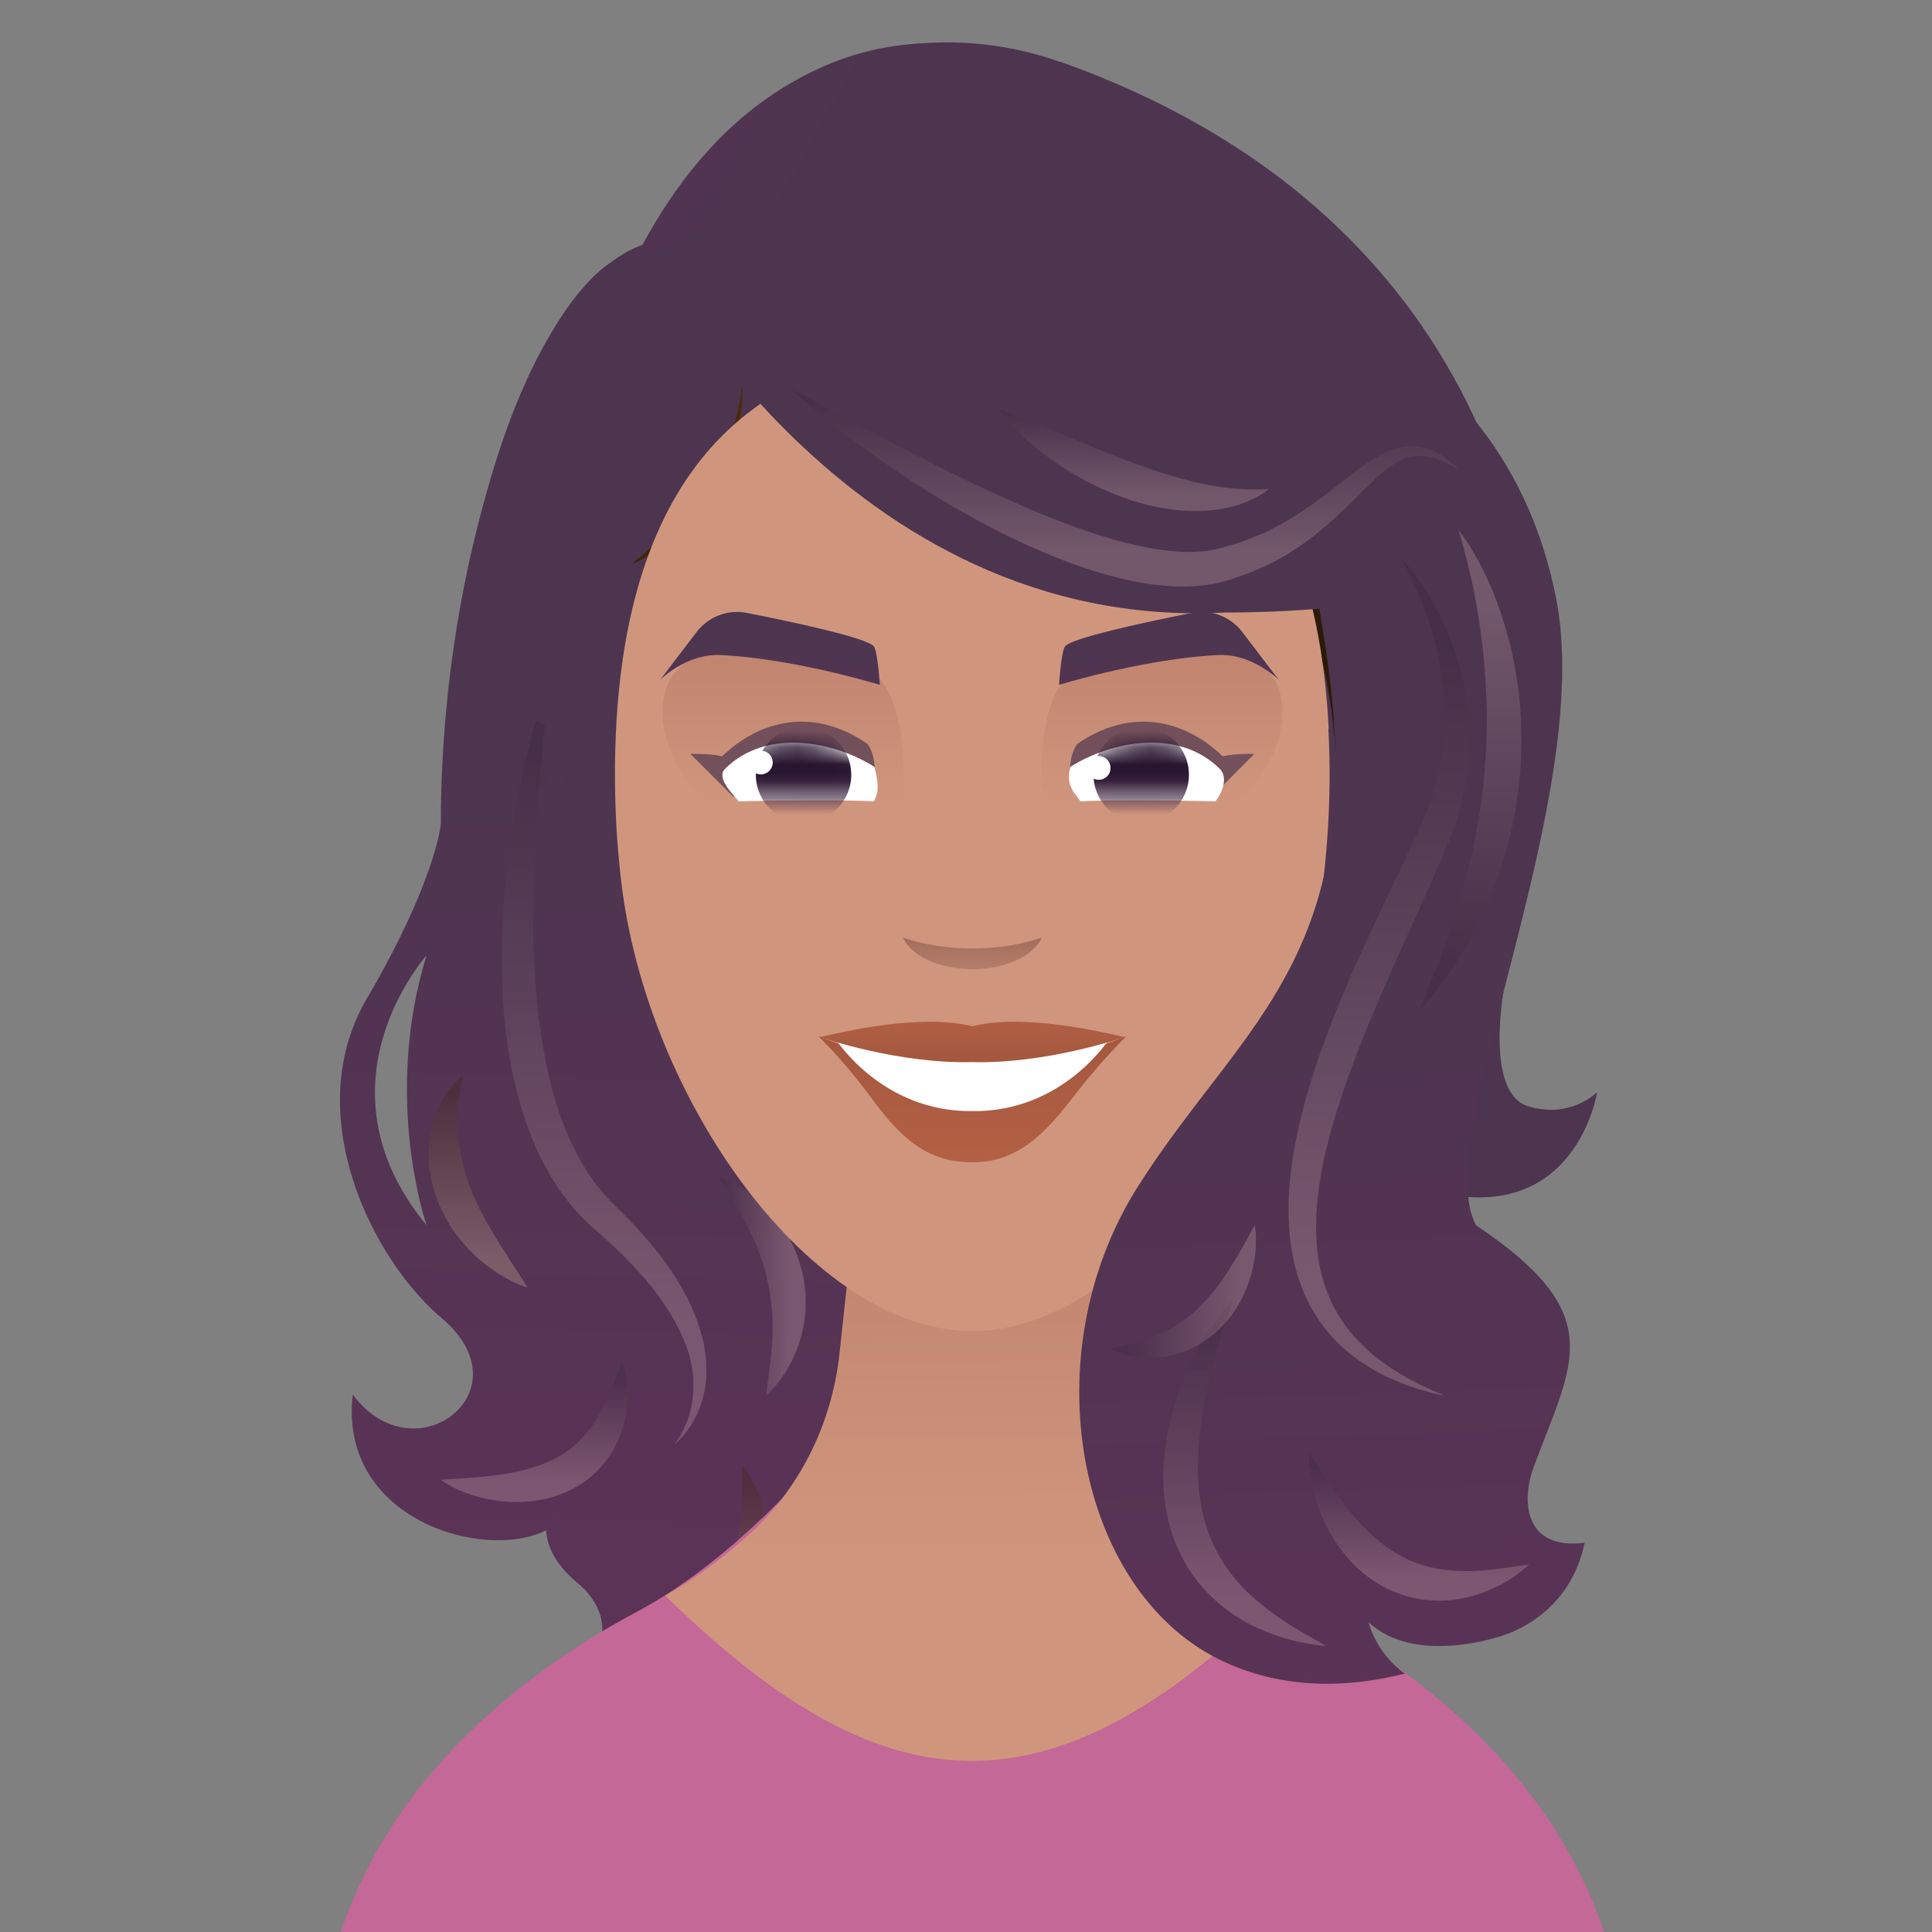
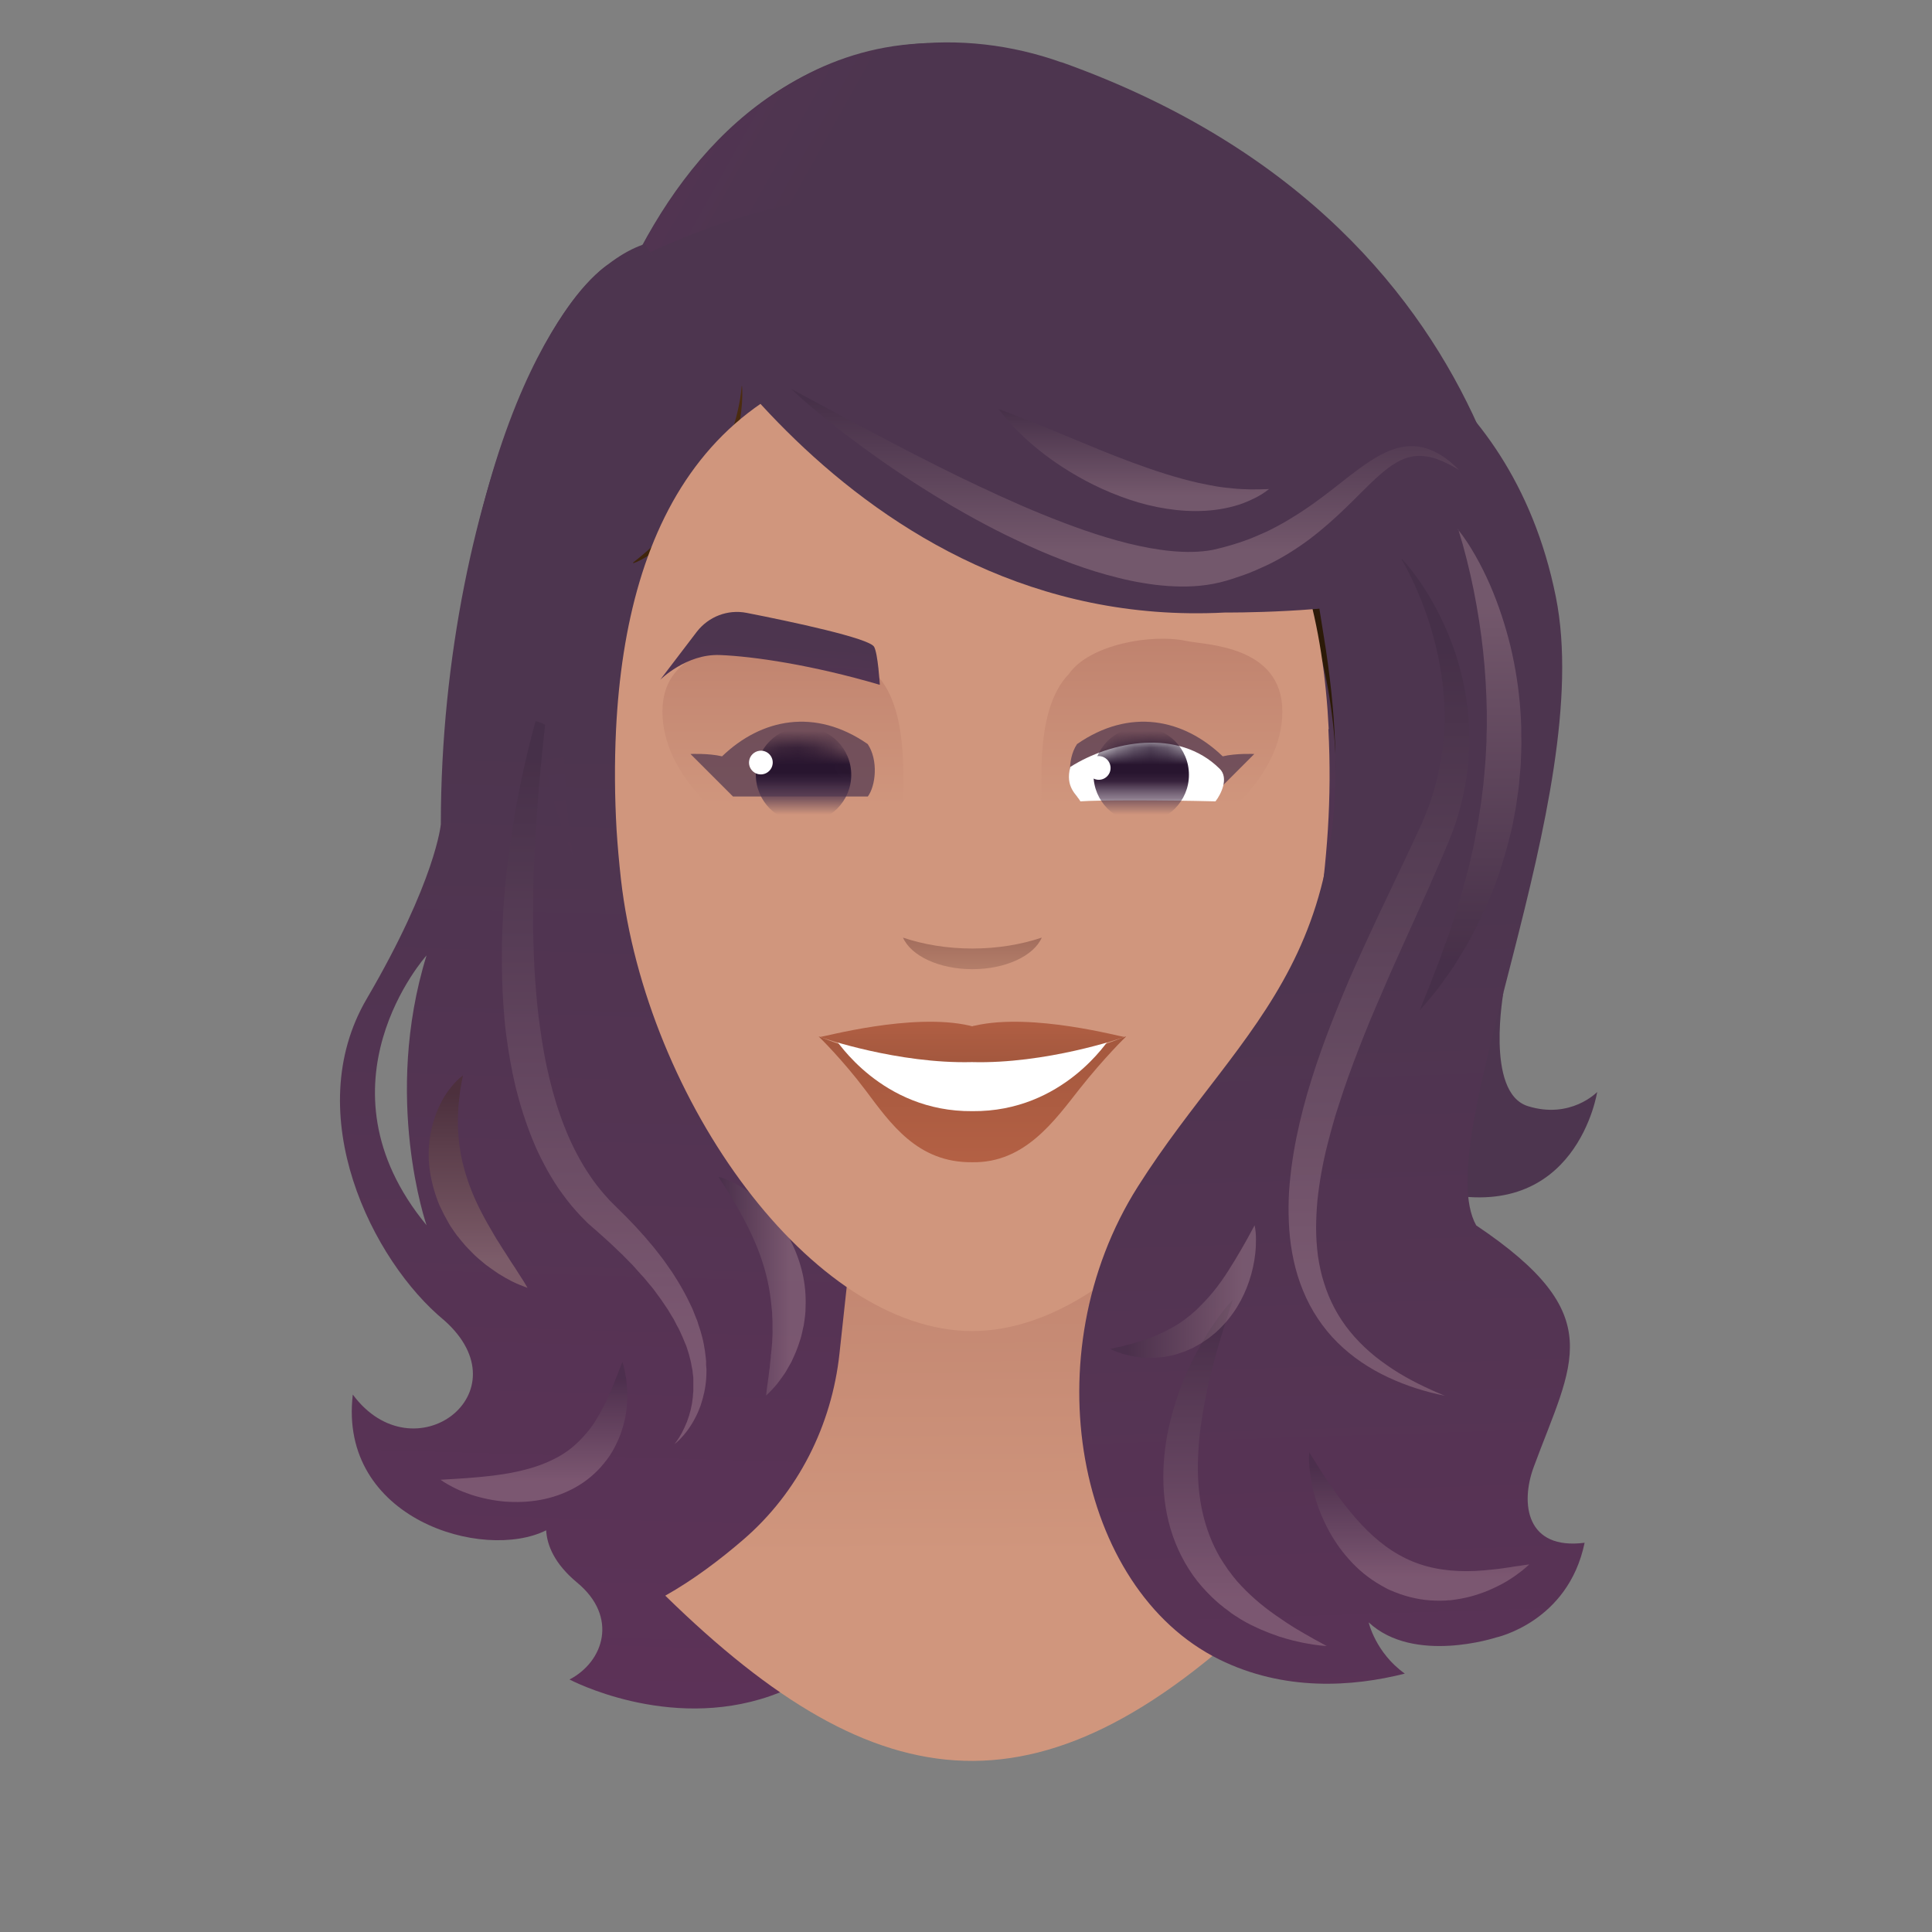
<svg xmlns="http://www.w3.org/2000/svg" width="115" height="115" viewBox="0 0 115 115" fill="none">
  <rect x="0" y="0" width="115" height="115" fill="#808080" stroke="none" />
  <g clip-path="url(#clip0_1125_43186)">
    <path d="M53.55 85.11C48.82 79.47 53.02 81.25 49.29 67.3L39.63 15.69C34.67 11.57 26.24 29.1 26.24 49.06C26.24 49.06 25.95 52.41 21.83 59.45C17.81 66.31 22.16 75.07 26.44 78.59C31.3 82.9 24.62 87.9 21 83.01C20.13 90.42 28.77 92.96 32.51 91.09C32.56 91.97 32.99 93.07 34.35 94.2C36.82 96.24 35.94 98.91 33.9 99.97C33.9 99.97 39.73 103.07 45.83 100.96C51.92 98.85 58.35 91.93 53.56 85.11H53.55ZM25.39 72.93C18.48 64.55 25.39 56.87 25.39 56.87C22.76 65.37 25.39 72.93 25.39 72.93Z" fill="url(#paint0_linear_1125_43186)" />
    <path d="M63.18 3.71C60.21 2.65 57.04 2.28 53.91 2.68C35.48 5.05 32.14 31.57 32.14 41.29C32.14 60.28 52.51 68.65 60.48 68.65C68.45 68.65 91.22 58.34 91.22 39.35C91.22 39.35 91.95 13.96 63.18 3.7V3.71Z" fill="url(#paint1_linear_1125_43186)" />
    <path d="M62.99 34.31C62.99 34.37 63.15 35.7 63.15 35.7L63.93 34.15L62.99 34.31Z" fill="#FFCFAF" />
    <path d="M44.17 22.99C44.17 22.99 44.75 28.89 38.73 32.98C32.7 37.06 36.79 21.08 44.17 22.99Z" fill="url(#paint2_linear_1125_43186)" />
    <g opacity="0.3">
      <path d="M32.87 39.76C32.59 41.83 32.35 43.89 32.16 45.95C31.97 48.01 31.83 50.07 31.76 52.12C31.74 52.63 31.73 53.15 31.73 53.66C31.73 54.17 31.73 54.68 31.73 55.19C31.75 56.21 31.78 57.23 31.85 58.24C31.92 59.25 32.01 60.26 32.16 61.26C32.3 62.26 32.47 63.25 32.71 64.21C32.94 65.18 33.23 66.13 33.59 67.04C33.94 67.95 34.38 68.83 34.89 69.64C35.15 70.04 35.42 70.44 35.73 70.81C35.88 71 36.04 71.17 36.2 71.35C36.24 71.4 36.28 71.44 36.32 71.48L36.45 71.61L36.58 71.74L36.64 71.8L36.71 71.87C37.48 72.61 38.21 73.39 38.9 74.23C39.07 74.44 39.23 74.65 39.4 74.87L39.52 75.03C39.56 75.08 39.6 75.14 39.64 75.2L39.87 75.53C39.95 75.64 40.03 75.75 40.1 75.87L40.32 76.22C40.39 76.34 40.46 76.45 40.53 76.57L40.73 76.93C40.79 77.05 40.86 77.17 40.92 77.29L41.1 77.66L41.19 77.85L41.23 77.94L41.27 78.04L41.42 78.42L41.5 78.61L41.56 78.81L41.69 79.2C41.73 79.33 41.76 79.47 41.8 79.6C41.83 79.73 41.87 79.87 41.89 80L41.96 80.41C41.98 80.55 41.99 80.68 42.01 80.82C42.01 80.89 42.03 80.96 42.03 81.03V81.24C42.04 81.38 42.06 81.51 42.05 81.65C42.05 82.2 41.97 82.75 41.82 83.28C41.78 83.41 41.74 83.54 41.7 83.67C41.65 83.8 41.6 83.92 41.55 84.05C41.49 84.17 41.44 84.3 41.37 84.42C41.31 84.54 41.24 84.66 41.17 84.77C41.03 85 40.87 85.22 40.7 85.42C40.53 85.62 40.34 85.81 40.14 85.97C40.22 85.87 40.3 85.76 40.37 85.65C40.41 85.6 40.44 85.54 40.47 85.49C40.5 85.44 40.54 85.38 40.57 85.32C40.69 85.09 40.8 84.86 40.89 84.63C41.07 84.16 41.19 83.67 41.24 83.17C41.24 83.05 41.26 82.92 41.27 82.8V82.43V82.06C41.27 81.94 41.24 81.82 41.23 81.69C41.23 81.57 41.19 81.45 41.17 81.33L41.14 81.15C41.13 81.09 41.11 81.03 41.1 80.97C41.07 80.85 41.04 80.73 41.01 80.62L40.9 80.27C40.87 80.15 40.82 80.04 40.77 79.93C40.72 79.82 40.68 79.7 40.63 79.59L40.48 79.26L40.4 79.09L40.31 78.93L40.14 78.6L40.1 78.52L40.05 78.44L39.95 78.28L39.76 77.96C39.69 77.86 39.62 77.75 39.55 77.65L39.34 77.34L39.12 77.04L38.9 76.74C38.83 76.64 38.74 76.55 38.66 76.45L38.42 76.16C38.42 76.16 38.34 76.06 38.3 76.02L38.17 75.88L37.67 75.32L37.14 74.78L37.01 74.65L36.87 74.52L36.6 74.26C36.24 73.91 35.86 73.58 35.48 73.24L35.33 73.11L35.17 72.97L35.01 72.83C34.96 72.78 34.91 72.74 34.86 72.68C34.66 72.48 34.46 72.28 34.28 72.07C33.9 71.65 33.57 71.2 33.25 70.75L33.02 70.4L32.91 70.22L32.8 70.04L32.59 69.68C32.52 69.56 32.46 69.44 32.39 69.31C32.26 69.07 32.14 68.82 32.02 68.57C31.96 68.45 31.91 68.32 31.85 68.19C31.8 68.06 31.74 67.94 31.69 67.81C31.28 66.79 30.95 65.75 30.69 64.7C30.44 63.65 30.26 62.59 30.12 61.52C30.05 60.99 30.01 60.46 29.97 59.92C29.95 59.65 29.94 59.39 29.92 59.12C29.91 58.85 29.9 58.59 29.89 58.32C29.86 57.26 29.86 56.2 29.91 55.14C29.93 54.61 29.96 54.08 30 53.56C30.04 53.03 30.09 52.51 30.15 51.99C30.38 49.9 30.72 47.82 31.17 45.78C31.4 44.76 31.65 43.74 31.93 42.73C32.21 41.72 32.52 40.72 32.89 39.74L32.87 39.76Z" fill="url(#paint3_linear_1125_43186)" />
    </g>
    <g opacity="0.3">
-       <path d="M37.64 99.65L38.44 99.01C38.7 98.8 38.95 98.59 39.2 98.38C39.7 97.96 40.17 97.54 40.61 97.1C41.49 96.23 42.26 95.31 42.84 94.31C42.88 94.25 42.91 94.19 42.95 94.12C42.98 94.06 43.02 93.99 43.05 93.93L43.15 93.74L43.24 93.54C43.36 93.28 43.47 93.01 43.56 92.74C43.66 92.47 43.74 92.19 43.81 91.9C43.88 91.62 43.94 91.32 43.99 91.03C44.01 90.88 44.04 90.73 44.05 90.58C44.07 90.43 44.08 90.27 44.1 90.12C44.11 89.97 44.13 89.81 44.14 89.65C44.14 89.49 44.16 89.33 44.16 89.17V88.93C44.16 88.85 44.16 88.77 44.17 88.69C44.17 88.53 44.17 88.36 44.17 88.19C44.17 88.11 44.17 88.02 44.17 87.94V87.69C44.17 87.52 44.17 87.35 44.17 87.17C44.28 87.31 44.38 87.45 44.47 87.6C44.56 87.75 44.66 87.89 44.74 88.05C44.82 88.2 44.9 88.36 44.97 88.52C45.01 88.6 45.04 88.68 45.08 88.76L45.18 89.01C45.43 89.67 45.59 90.37 45.64 91.1C45.66 91.46 45.67 91.83 45.64 92.2C45.61 92.57 45.56 92.94 45.47 93.3C45.39 93.66 45.27 94.02 45.14 94.37L45.03 94.63L44.91 94.88C44.87 94.96 44.83 95.05 44.78 95.13C44.74 95.21 44.69 95.29 44.65 95.37C44.28 96.01 43.82 96.6 43.3 97.11C42.78 97.62 42.21 98.06 41.6 98.42C40.99 98.79 40.35 99.08 39.69 99.29C39.36 99.4 39.02 99.48 38.68 99.55C38.34 99.61 37.99 99.66 37.64 99.66V99.65Z" fill="url(#paint4_linear_1125_43186)" />
-     </g>
+       </g>
    <g opacity="0.3">
      <path d="M26.23 88.08L27.22 88.02C27.54 88 27.86 87.98 28.18 87.95C28.81 87.9 29.42 87.83 30.01 87.74C31.19 87.55 32.29 87.24 33.22 86.72C33.69 86.46 34.1 86.15 34.48 85.77C34.67 85.58 34.85 85.38 35.02 85.17C35.11 85.06 35.19 84.95 35.27 84.84C35.35 84.72 35.43 84.61 35.5 84.48C35.65 84.24 35.79 83.98 35.93 83.71C35.99 83.58 36.07 83.44 36.13 83.3L36.23 83.09L36.32 82.88C36.45 82.59 36.56 82.3 36.68 82C36.74 81.85 36.8 81.7 36.86 81.54C36.92 81.39 36.98 81.23 37.05 81.07C37.1 81.23 37.14 81.4 37.18 81.56C37.21 81.73 37.24 81.89 37.27 82.06C37.31 82.4 37.34 82.74 37.34 83.08C37.34 83.77 37.24 84.47 37.01 85.15C36.96 85.32 36.89 85.49 36.82 85.66C36.74 85.83 36.67 85.99 36.58 86.16C36.41 86.49 36.2 86.8 35.96 87.09C35.49 87.68 34.89 88.18 34.24 88.54C33.58 88.91 32.87 89.15 32.16 89.28C31.45 89.41 30.74 89.43 30.05 89.38C29.36 89.32 28.69 89.18 28.04 88.97C27.72 88.86 27.4 88.74 27.1 88.59C26.8 88.44 26.5 88.28 26.22 88.08H26.23Z" fill="url(#paint5_linear_1125_43186)" />
    </g>
    <path d="M77.81 36.28L83 35.7C83 35.7 84.06 48.5 76.98 59.15C76.98 59.15 82.12 48.62 77.81 36.28Z" fill="url(#paint6_linear_1125_43186)" />
    <path d="M36.19 15.74C36.19 15.74 28.22 20.81 26.45 45.1C26.45 45.1 33.42 39.55 33.64 45.98C34.19 61.71 41.76 63.16 41.09 61.46C36.81 50.53 36.23 41.78 37.7 33.47C37.7 33.47 43.92 28.91 44.18 22.49C44.88 16.54 41.31 11.79 36.19 15.74Z" fill="url(#paint7_linear_1125_43186)" />
    <path d="M38.36 14.49C38.36 14.49 43.84 2.83 55.26 2.57C55.26 2.57 44.25 10.81 48.43 27.19L44.16 22.84L38.35 14.49H38.36Z" fill="url(#paint8_linear_1125_43186)" />
    <g opacity="0.3">
      <path d="M42.81 70.06C43.13 70.14 43.42 70.28 43.71 70.42C44 70.57 44.27 70.74 44.54 70.93C45.07 71.31 45.55 71.75 45.98 72.25C46.84 73.24 47.47 74.48 47.77 75.8C47.92 76.46 47.98 77.14 47.95 77.82C47.95 77.99 47.94 78.16 47.92 78.32C47.9 78.49 47.88 78.65 47.85 78.82C47.85 78.86 47.84 78.9 47.83 78.94L47.8 79.06L47.75 79.3C47.71 79.46 47.68 79.62 47.62 79.78C47.57 79.94 47.52 80.09 47.46 80.25C47.43 80.33 47.4 80.4 47.37 80.48C47.34 80.56 47.3 80.63 47.27 80.71C47.24 80.78 47.2 80.86 47.17 80.93L47.12 81.04C47.12 81.04 47.08 81.11 47.06 81.15C46.98 81.29 46.9 81.43 46.82 81.57C46.78 81.64 46.74 81.71 46.69 81.78C46.64 81.85 46.6 81.91 46.55 81.98C46.45 82.11 46.36 82.24 46.26 82.37C46.16 82.5 46.05 82.61 45.94 82.73C45.83 82.85 45.72 82.96 45.6 83.07C45.63 82.74 45.68 82.43 45.72 82.13C45.74 81.98 45.76 81.82 45.78 81.67C45.78 81.59 45.8 81.52 45.81 81.45C45.82 81.38 45.83 81.3 45.83 81.23C45.85 81.08 45.86 80.93 45.88 80.79V80.68L45.9 80.57C45.9 80.5 45.91 80.42 45.92 80.35L45.94 80.13C45.94 80.06 45.96 79.99 45.96 79.92C45.96 79.78 45.97 79.64 45.98 79.49C45.99 79.35 45.98 79.21 45.98 79.07V78.86V78.76V78.66C45.98 78.52 45.96 78.38 45.96 78.25C45.96 78.18 45.96 78.11 45.95 78.05L45.93 77.85C45.88 77.31 45.81 76.78 45.69 76.25C45.46 75.2 45.08 74.18 44.58 73.16C44.33 72.65 44.05 72.14 43.75 71.63C43.45 71.11 43.12 70.6 42.77 70.06H42.81Z" fill="url(#paint9_linear_1125_43186)" />
    </g>
    <g opacity="0.3">
      <path d="M27.56 64C27.49 64.32 27.44 64.62 27.39 64.92C27.35 65.22 27.32 65.51 27.29 65.8C27.25 66.38 27.24 66.94 27.28 67.49C27.32 68.04 27.39 68.57 27.51 69.09C27.63 69.61 27.78 70.12 27.97 70.62C28.34 71.63 28.87 72.6 29.46 73.59C29.53 73.72 29.61 73.84 29.69 73.96C29.77 74.08 29.84 74.21 29.92 74.33C30.08 74.57 30.24 74.82 30.4 75.08C30.57 75.33 30.73 75.58 30.9 75.85C31.07 76.11 31.24 76.37 31.4 76.66C31.1 76.55 30.8 76.43 30.51 76.29C30.23 76.15 29.95 75.99 29.68 75.82C29.42 75.64 29.15 75.46 28.9 75.27C28.78 75.17 28.65 75.06 28.53 74.96C28.41 74.85 28.28 74.75 28.17 74.63C27.94 74.4 27.71 74.17 27.51 73.92C27.41 73.79 27.3 73.67 27.2 73.54C27.1 73.41 27.01 73.27 26.92 73.14C26.82 73.01 26.74 72.86 26.66 72.72C26.62 72.65 26.58 72.58 26.54 72.5C26.5 72.43 26.46 72.36 26.42 72.28L26.2 71.83C26.16 71.76 26.14 71.68 26.1 71.6L26.01 71.36C25.78 70.73 25.62 70.06 25.55 69.39C25.48 68.71 25.52 68.03 25.65 67.37C25.78 66.71 26.01 66.08 26.32 65.5C26.48 65.21 26.66 64.94 26.87 64.69C27.07 64.44 27.3 64.2 27.56 64.01V64Z" fill="url(#paint10_linear_1125_43186)" />
    </g>
-     <path d="M95.47 115H20.28C20.44 114.53 20.61 114.07 20.79 113.62C21.05 112.97 21.32 112.34 21.62 111.73C21.99 110.96 22.4 110.22 22.83 109.5C23.31 108.71 23.81 107.95 24.35 107.22C24.96 106.4 25.59 105.61 26.26 104.87C26.75 104.32 27.25 103.79 27.77 103.28C28.65 102.41 29.57 101.59 30.5 100.84C31.19 100.27 31.9 99.74 32.6 99.23C34.41 97.93 36.25 96.82 38 95.89C43.77 92.8 48.6 86.98 48.6 86.98H67.16C67.16 86.98 71.99 92.81 77.76 95.89C79.62 96.88 81.56 98.06 83.49 99.47C83.99 99.83 84.48 100.2 84.96 100.6C85.77 101.25 86.56 101.93 87.34 102.66C87.68 102.97 88 103.29 88.32 103.62C89.12 104.43 89.89 105.29 90.61 106.19C91.07 106.76 91.51 107.35 91.93 107.96C92.72 109.1 93.44 110.32 94.08 111.61C94.3 112.06 94.51 112.51 94.71 112.98C94.99 113.64 95.25 114.31 95.48 115.01L95.47 115Z" fill="#C46897" />
    <path d="M76.14 94.98C74.47 94.04 72.88 92.85 71.49 91.64C68.24 88.83 66.23 84.83 65.77 80.56L64.96 73.09L57.87 74.92L50.78 73.09L49.97 80.56C49.51 84.84 47.51 88.83 44.25 91.64C42.86 92.84 41.27 94.04 39.6 94.98C52.3 107.4 62.18 108.77 76.12 94.98H76.14Z" fill="url(#paint11_linear_1125_43186)" />
    <path d="M79.09 43.4C78.48 31.05 73.38 20.65 57.89 20.63C57.89 20.63 57.89 20.63 57.88 20.63C57.87 20.63 57.88 20.63 57.87 20.63C42.38 20.65 37.29 31.05 36.67 43.4C36.57 45.44 36.59 47.46 36.7 49.38C36.76 50.34 36.85 51.33 36.96 52.33C38.46 65.49 48.34 79.23 57.87 79.23H57.88C67.41 79.21 77.28 65.48 78.78 52.33C78.89 51.33 78.98 50.34 79.04 49.38C79.16 47.46 79.18 45.44 79.07 43.4H79.09Z" fill="#D0967D" />
    <path d="M89.51 58.95C89.51 58.95 88.38 65.03 90.94 65.84C93.5 66.64 95.07 65 95.07 65C95.07 65 93.86 72.87 85.64 70.98C77.41 69.09 85.64 70.6 85.64 70.6L89.52 58.96L89.51 58.95Z" fill="url(#paint12_linear_1125_43186)" />
    <path d="M94.33 91.83C90.87 92.28 90.48 89.53 91.29 87.33C93.6 81.06 95.84 78.29 87.87 72.94C85.01 67.84 95.02 47.51 92.61 35.53C89.86 21.83 78.75 18.54 78.75 18.54C78.75 18.54 76.14 21.82 78.78 37.77C81.92 56.77 74.05 60.65 67.73 70.63C61.41 80.61 64.07 94.56 72.56 98.77C76.44 100.69 80.5 100.41 83.62 99.62C81.87 98.37 81.47 96.57 81.47 96.57C84.16 99.08 89.05 97.47 89.05 97.47C89.05 97.47 93.34 96.56 94.32 91.84L94.33 91.83Z" fill="url(#paint13_linear_1125_43186)" />
    <g opacity="0.3">
      <path d="M83.46 33.28C83.86 33.71 84.22 34.19 84.56 34.68C84.73 34.93 84.89 35.18 85.04 35.43C85.19 35.69 85.34 35.94 85.48 36.21C85.62 36.47 85.75 36.74 85.88 37.01C86.01 37.28 86.13 37.56 86.24 37.83C86.35 38.11 86.46 38.39 86.56 38.68C86.66 38.96 86.75 39.25 86.83 39.54C87.17 40.7 87.37 41.91 87.44 43.14C87.47 43.75 87.47 44.37 87.43 44.98C87.39 45.6 87.31 46.21 87.2 46.82C87.09 47.43 86.94 48.03 86.76 48.62C86.67 48.92 86.57 49.21 86.46 49.5C86.41 49.65 86.35 49.79 86.29 49.93L86.25 50.04L86.21 50.14L86.12 50.35C85.89 50.9 85.66 51.44 85.42 51.98L85.07 52.79L84.71 53.59L83.27 56.79C82.79 57.85 82.33 58.92 81.87 59.99C81.41 61.06 80.99 62.13 80.58 63.21C80.38 63.75 80.18 64.29 80 64.83C79.82 65.37 79.64 65.92 79.47 66.46C79.31 67.01 79.16 67.56 79.02 68.11C78.88 68.66 78.76 69.21 78.66 69.77C78.56 70.32 78.48 70.88 78.42 71.44C78.37 72 78.34 72.55 78.34 73.11C78.34 73.66 78.38 74.21 78.45 74.76C78.53 75.3 78.64 75.84 78.81 76.36C79.13 77.4 79.65 78.39 80.35 79.25C80.7 79.68 81.09 80.08 81.52 80.46C81.94 80.83 82.41 81.17 82.89 81.49C83.85 82.12 84.91 82.63 86 83.08C84.85 82.85 83.71 82.49 82.62 81.98C81.53 81.47 80.5 80.79 79.62 79.92C78.74 79.05 78.03 77.98 77.56 76.82C77.08 75.66 76.83 74.41 76.74 73.18C76.7 72.56 76.69 71.94 76.71 71.33C76.72 71.02 76.74 70.72 76.77 70.41C76.8 70.11 76.83 69.8 76.87 69.5C76.95 68.9 77.05 68.3 77.17 67.7C77.29 67.11 77.43 66.52 77.58 65.94C77.73 65.36 77.9 64.78 78.08 64.21C78.26 63.64 78.45 63.07 78.65 62.51C79.05 61.38 79.49 60.28 79.94 59.19C80.39 58.09 80.88 57.02 81.37 55.95C81.86 54.88 82.37 53.82 82.87 52.76L83.62 51.18C83.87 50.65 84.12 50.13 84.36 49.6L84.54 49.21C84.6 49.08 84.66 48.96 84.71 48.83C84.82 48.58 84.92 48.32 85.02 48.06C85.21 47.54 85.37 47.01 85.51 46.47C85.65 45.93 85.75 45.39 85.83 44.84C85.91 44.29 85.96 43.73 85.98 43.17C85.99 42.89 85.99 42.61 85.98 42.33C85.98 42.05 85.96 41.77 85.94 41.49C85.92 41.21 85.89 40.93 85.86 40.65C85.83 40.37 85.79 40.09 85.74 39.81C85.55 38.69 85.26 37.57 84.88 36.48C84.78 36.21 84.68 35.94 84.57 35.67C84.46 35.4 84.35 35.13 84.23 34.87C83.99 34.34 83.73 33.81 83.43 33.31L83.46 33.28Z" fill="url(#paint14_linear_1125_43186)" />
    </g>
    <g opacity="0.3">
      <path d="M73.4 77.31C73.06 78.34 72.74 79.35 72.45 80.37L72.34 80.75L72.24 81.13C72.18 81.38 72.11 81.63 72.05 81.89C71.93 82.4 71.82 82.9 71.72 83.4C71.53 84.41 71.38 85.41 71.33 86.41C71.27 87.41 71.3 88.39 71.45 89.34C71.6 90.29 71.87 91.2 72.28 92.06C72.33 92.17 72.38 92.27 72.44 92.38L72.61 92.69L72.8 92.99C72.83 93.04 72.86 93.09 72.9 93.14L73 93.29C73 93.29 73.07 93.39 73.1 93.44L73.21 93.58C73.28 93.68 73.35 93.77 73.43 93.87L73.66 94.15L73.91 94.42C74.58 95.13 75.37 95.78 76.23 96.35L76.55 96.57C76.66 96.64 76.77 96.71 76.88 96.78C77.1 96.93 77.33 97.05 77.56 97.19C77.67 97.26 77.79 97.32 77.91 97.39L78.26 97.59C78.5 97.72 78.73 97.84 78.97 97.98C78.7 97.96 78.43 97.93 78.16 97.89L77.76 97.82C77.63 97.8 77.49 97.77 77.36 97.74C77.09 97.68 76.83 97.62 76.56 97.54C76.43 97.5 76.3 97.46 76.16 97.42L75.77 97.28C75.64 97.23 75.51 97.19 75.38 97.13L74.99 96.97C74.86 96.91 74.74 96.85 74.61 96.79L74.42 96.7C74.36 96.67 74.3 96.63 74.23 96.6C74.11 96.53 73.98 96.46 73.86 96.39L73.5 96.16C73.44 96.12 73.38 96.08 73.32 96.04L73.15 95.91L72.98 95.78L72.89 95.72L72.81 95.65C72.35 95.3 71.94 94.89 71.55 94.45C71.16 94.01 70.82 93.52 70.53 93.01C69.94 91.98 69.56 90.84 69.38 89.69C69.2 88.54 69.21 87.38 69.35 86.25C69.49 85.13 69.77 84.04 70.13 82.99C70.31 82.47 70.52 81.96 70.75 81.46C70.98 80.96 71.23 80.47 71.5 80C71.77 79.53 72.06 79.06 72.38 78.62C72.69 78.17 73.02 77.74 73.4 77.34V77.31Z" fill="url(#paint15_linear_1125_43186)" />
    </g>
    <g opacity="0.3">
      <path d="M77.94 86.46L78.53 87.4C78.73 87.71 78.92 88.01 79.12 88.3C79.52 88.89 79.93 89.45 80.36 89.97C81.22 91.02 82.16 91.92 83.24 92.53C84.31 93.15 85.51 93.46 86.83 93.51C87.49 93.54 88.17 93.5 88.87 93.42C89.22 93.39 89.57 93.33 89.93 93.28C90.11 93.25 90.29 93.22 90.47 93.2C90.65 93.17 90.84 93.14 91.03 93.12C90.89 93.25 90.75 93.37 90.6 93.49C90.45 93.6 90.3 93.72 90.14 93.83C90.06 93.88 89.98 93.94 89.9 93.99C89.82 94.04 89.74 94.09 89.66 94.14C89.5 94.23 89.33 94.33 89.16 94.41C88.48 94.75 87.74 95.02 86.95 95.16C86.75 95.2 86.56 95.22 86.36 95.25C86.26 95.25 86.16 95.26 86.06 95.27C85.96 95.27 85.86 95.28 85.76 95.28C85.35 95.28 84.94 95.26 84.53 95.19C84.12 95.12 83.72 95.02 83.32 94.88C83.22 94.84 83.13 94.8 83.03 94.77C82.93 94.73 82.84 94.69 82.74 94.65C82.64 94.61 82.55 94.56 82.46 94.51C82.37 94.46 82.28 94.41 82.19 94.36C81.47 93.95 80.83 93.42 80.3 92.82C79.76 92.22 79.32 91.56 78.97 90.87C78.62 90.18 78.35 89.46 78.17 88.72C78.08 88.35 78.01 87.98 77.97 87.6C77.93 87.22 77.9 86.85 77.93 86.47L77.94 86.46Z" fill="url(#paint16_linear_1125_43186)" />
    </g>
    <g opacity="0.3">
      <path d="M74.68 72.94C74.74 73.22 74.76 73.49 74.76 73.77C74.76 74.05 74.75 74.33 74.72 74.6C74.66 75.15 74.54 75.7 74.36 76.24C74.18 76.78 73.94 77.3 73.64 77.79C73.34 78.28 72.97 78.74 72.54 79.15L72.38 79.3C72.32 79.35 72.27 79.4 72.21 79.44L72.04 79.58C72.04 79.58 71.98 79.63 71.95 79.65L71.86 79.71C71.74 79.79 71.61 79.88 71.49 79.96C71.36 80.03 71.23 80.11 71.1 80.18C71.04 80.22 70.97 80.25 70.9 80.28L70.69 80.37C70.62 80.4 70.55 80.43 70.48 80.46L70.27 80.53L70.06 80.6C69.99 80.62 69.92 80.64 69.85 80.66C69.71 80.69 69.56 80.72 69.42 80.75C69.35 80.77 69.28 80.77 69.2 80.78L68.98 80.8L68.76 80.82C68.69 80.82 68.62 80.82 68.54 80.82C68.4 80.82 68.25 80.82 68.11 80.82C67.97 80.81 67.83 80.79 67.69 80.77C67.41 80.74 67.14 80.67 66.87 80.6L66.77 80.57C66.77 80.57 66.7 80.55 66.67 80.53L66.47 80.46C66.34 80.41 66.21 80.36 66.09 80.3C66.23 80.26 66.36 80.23 66.49 80.2L66.69 80.16C66.69 80.16 66.76 80.15 66.79 80.14L66.89 80.11C67.02 80.07 67.15 80.04 67.27 80.01C67.33 79.99 67.4 79.98 67.46 79.96L67.64 79.9L68 79.79C68.12 79.75 68.24 79.71 68.35 79.67C68.41 79.65 68.47 79.63 68.52 79.61L68.69 79.54L68.86 79.47C68.92 79.45 68.97 79.43 69.02 79.4C69.13 79.35 69.23 79.3 69.34 79.25C69.37 79.24 69.39 79.23 69.42 79.21L69.5 79.17C69.55 79.14 69.6 79.11 69.65 79.09L69.8 79.01L69.95 78.92L70.1 78.83C70.1 78.83 70.2 78.77 70.24 78.74C70.33 78.67 70.43 78.61 70.52 78.54L70.79 78.33L70.86 78.28C70.86 78.28 70.9 78.24 70.92 78.22L71.05 78.11C71.05 78.11 71.14 78.04 71.18 78L71.3 77.88C71.63 77.56 71.95 77.22 72.25 76.85C72.55 76.48 72.83 76.08 73.1 75.66C73.37 75.24 73.63 74.81 73.89 74.36C74.02 74.13 74.15 73.91 74.28 73.67L74.67 72.95L74.68 72.94Z" fill="url(#paint17_linear_1125_43186)" />
    </g>
    <g opacity="0.3">
      <path d="M86.77 31.5C86.97 31.75 87.16 32.01 87.33 32.27C87.42 32.4 87.5 32.54 87.59 32.68C87.67 32.82 87.75 32.96 87.83 33.09C88.15 33.65 88.43 34.22 88.69 34.81C89.2 35.99 89.6 37.21 89.91 38.47C90.21 39.73 90.41 41.01 90.5 42.3L90.53 42.79C90.53 42.95 90.55 43.11 90.55 43.28C90.55 43.6 90.55 43.93 90.56 44.25C90.56 44.57 90.54 44.9 90.53 45.22C90.53 45.54 90.49 45.87 90.46 46.19L90.42 46.67C90.41 46.83 90.38 46.99 90.36 47.15L90.29 47.63C90.27 47.79 90.25 47.95 90.22 48.11L90.04 49.07L89.99 49.31C89.97 49.39 89.95 49.47 89.93 49.55L89.81 50.02C89.66 50.65 89.46 51.27 89.27 51.88C89.23 52.04 89.16 52.18 89.11 52.34L88.94 52.79C88.82 53.09 88.72 53.39 88.58 53.69C88.45 53.99 88.32 54.28 88.18 54.57C88.15 54.64 88.12 54.72 88.08 54.79L87.97 55C87.9 55.14 87.82 55.28 87.75 55.43L87.53 55.85C87.45 55.99 87.38 56.13 87.3 56.27L86.8 57.09L86.55 57.5C86.46 57.63 86.37 57.76 86.28 57.89C86.09 58.15 85.91 58.41 85.72 58.67C85.67 58.73 85.63 58.8 85.58 58.86C85.53 58.92 85.48 58.98 85.43 59.05L85.13 59.42C84.92 59.66 84.72 59.91 84.51 60.14C84.62 59.84 84.74 59.55 84.86 59.25L85.04 58.81C85.07 58.74 85.1 58.67 85.13 58.59C85.16 58.52 85.19 58.44 85.21 58.37C85.32 58.08 85.43 57.79 85.55 57.49C85.61 57.34 85.66 57.2 85.72 57.06L85.87 56.62L86.19 55.75C86.24 55.61 86.29 55.46 86.34 55.31L86.48 54.87C86.53 54.72 86.57 54.58 86.62 54.43L86.69 54.21C86.71 54.14 86.73 54.06 86.76 53.99C86.84 53.7 86.93 53.4 87.02 53.11C87.11 52.82 87.18 52.52 87.26 52.23L87.38 51.79C87.42 51.64 87.46 51.5 87.49 51.35C87.56 51.05 87.62 50.76 87.69 50.46C87.72 50.31 87.76 50.17 87.78 50.02L87.86 49.57L87.95 49.12C87.96 49.05 87.98 48.97 87.99 48.9L88.02 48.68L88.16 47.79C88.2 47.49 88.23 47.19 88.27 46.89C88.29 46.74 88.31 46.59 88.32 46.44L88.36 45.99C88.42 45.39 88.45 44.79 88.48 44.19C88.48 43.89 88.49 43.59 88.5 43.29C88.5 43.14 88.5 42.99 88.5 42.84V42.39C88.48 41.18 88.41 39.97 88.28 38.76C88.15 37.55 87.96 36.34 87.72 35.13C87.6 34.53 87.46 33.92 87.31 33.32C87.16 32.72 86.99 32.11 86.8 31.5H86.77Z" fill="url(#paint18_linear_1125_43186)" />
    </g>
    <path d="M38.72 15C38.72 15 50.32 37.64 72.91 36.46C72.91 36.46 79.46 36.51 82.99 35.52C82.99 35.52 70.46 0.44 38.72 15Z" fill="url(#paint19_linear_1125_43186)" />
    <g opacity="0.3">
      <path d="M47.12 23.16L49.59 24.49L50.82 25.15C51.23 25.37 51.64 25.59 52.05 25.8C53.69 26.67 55.34 27.52 56.99 28.33C58.65 29.13 60.31 29.91 62.01 30.6C63.7 31.29 65.41 31.91 67.13 32.34C67.99 32.55 68.86 32.72 69.71 32.8C70.56 32.88 71.41 32.88 72.19 32.73C72.29 32.71 72.38 32.69 72.49 32.66C72.6 32.63 72.7 32.61 72.81 32.58C72.91 32.55 73.02 32.52 73.13 32.49L73.44 32.4C73.86 32.27 74.27 32.13 74.67 31.96L74.97 31.83L75.27 31.7L75.57 31.56L75.86 31.41C76.25 31.21 76.63 30.99 77.01 30.75C77.39 30.52 77.76 30.27 78.13 30.01C78.5 29.75 78.86 29.47 79.23 29.19C79.59 28.91 79.96 28.62 80.33 28.33C80.52 28.19 80.71 28.04 80.9 27.9C81.09 27.76 81.29 27.62 81.49 27.49C81.9 27.22 82.33 26.97 82.81 26.79C83.05 26.7 83.3 26.63 83.56 26.59C83.82 26.55 84.08 26.54 84.34 26.57C84.6 26.6 84.85 26.66 85.08 26.75C85.31 26.84 85.53 26.95 85.74 27.07C85.95 27.2 86.14 27.34 86.32 27.49C86.5 27.64 86.67 27.8 86.84 27.97C86.64 27.85 86.44 27.73 86.23 27.63C86.13 27.58 86.02 27.53 85.92 27.48C85.81 27.44 85.71 27.39 85.6 27.35C85.18 27.19 84.74 27.12 84.32 27.14C83.9 27.17 83.51 27.31 83.14 27.52C82.77 27.73 82.43 28 82.1 28.29C81.43 28.88 80.8 29.56 80.12 30.21C79.44 30.87 78.72 31.51 77.94 32.1C77.16 32.68 76.32 33.21 75.42 33.64C74.97 33.85 74.52 34.05 74.05 34.22C73.82 34.3 73.58 34.38 73.34 34.46C73.22 34.5 73.1 34.53 72.98 34.57C72.87 34.6 72.73 34.64 72.6 34.67C71.56 34.92 70.52 34.95 69.52 34.88C69.27 34.86 69.02 34.84 68.77 34.81C68.52 34.78 68.28 34.74 68.03 34.7C67.54 34.62 67.06 34.52 66.59 34.4C65.64 34.17 64.72 33.88 63.82 33.55C62.92 33.22 62.04 32.86 61.17 32.46C60.74 32.26 60.31 32.06 59.88 31.85L59.24 31.53C59.03 31.42 58.82 31.31 58.61 31.2C58.19 30.98 57.78 30.75 57.37 30.52C56.96 30.29 56.55 30.05 56.15 29.81C54.53 28.84 52.97 27.8 51.45 26.69C51.07 26.41 50.7 26.13 50.32 25.85C49.95 25.56 49.58 25.28 49.21 24.98C48.48 24.39 47.76 23.79 47.08 23.14L47.12 23.16Z" fill="url(#paint20_linear_1125_43186)" />
    </g>
    <g opacity="0.3">
      <path d="M59.43 24.35C59.79 24.47 60.14 24.61 60.48 24.74C60.83 24.87 61.16 25.01 61.5 25.14C62.17 25.41 62.84 25.69 63.49 25.96C64.81 26.51 66.1 27.05 67.4 27.53C68.7 28.01 70 28.44 71.33 28.74C71.66 28.81 72 28.88 72.34 28.94C72.68 29 73.02 29.04 73.37 29.07C73.72 29.11 74.07 29.12 74.43 29.13C74.79 29.13 75.16 29.13 75.54 29.11C75.24 29.35 74.91 29.55 74.56 29.71C74.47 29.75 74.39 29.79 74.3 29.83L74.03 29.94C73.85 30.01 73.66 30.07 73.48 30.12C72.73 30.33 71.95 30.42 71.17 30.42C70.39 30.42 69.62 30.33 68.87 30.18C68.12 30.03 67.38 29.81 66.67 29.54C65.25 29.01 63.92 28.29 62.69 27.43C62.08 27 61.5 26.53 60.95 26.02C60.68 25.76 60.41 25.5 60.16 25.22C59.91 24.94 59.66 24.66 59.44 24.34L59.43 24.35Z" fill="url(#paint21_linear_1125_43186)" />
    </g>
    <path d="M57.88 56.46C56.37 56.46 54.96 56.22 53.75 55.81C54.22 56.89 55.89 57.69 57.88 57.69C59.87 57.69 61.54 56.89 62.01 55.81C60.79 56.22 59.38 56.46 57.88 56.46Z" fill="url(#paint22_linear_1125_43186)" />
    <path d="M61.94 48.61C61.66 49.82 70.6 49.51 72.21 49.06C72.25 49.06 76.33 46.3 76.33 42.35C76.33 38.4 71.73 38.39 70.66 38.16C68.49 37.69 64.81 38.4 63.63 40.11C61.38 42.42 62.18 47.57 61.94 48.61Z" fill="url(#paint23_linear_1125_43186)" />
    <path opacity="0.7" d="M64.11 47.42C63.63 46.78 63.47 45.25 64.11 44.29C67.24 42.12 70.44 42.77 72.78 45.02C73.58 44.83 74.66 44.88 74.66 44.88L72.13 47.41H64.11V47.42Z" fill="url(#paint24_linear_1125_43186)" />
    <path d="M63.71 45.65C63.39 46.86 64.08 47.28 64.31 47.7C65.35 47.62 69.13 47.62 72.35 47.7C72.68 47.28 73.16 46.31 72.6 45.76C70.14 43.32 66.12 44.12 63.71 45.65Z" fill="white" />
    <mask id="mask0_1125_43186" style="mask-type:luminance" maskUnits="userSpaceOnUse" x="63" y="44" width="10" height="4">
      <path d="M63.71 45.65C63.39 46.86 64.08 47.28 64.31 47.7C65.35 47.62 69.13 47.62 72.35 47.7C72.68 47.28 73.16 46.31 72.6 45.76C70.14 43.32 66.12 44.12 63.71 45.65Z" fill="white" />
    </mask>
    <g mask="url(#mask0_1125_43186)">
      <path d="M67.93 48.96C69.499 48.96 70.77 47.688 70.77 46.12C70.77 44.551 69.499 43.28 67.93 43.28C66.362 43.28 65.09 44.551 65.09 46.12C65.09 47.688 66.362 48.96 67.93 48.96Z" fill="url(#paint25_linear_1125_43186)" />
    </g>
    <path d="M66.1 45.62C66.16 46.08 65.77 46.47 65.31 46.41C65 46.37 64.74 46.12 64.7 45.8C64.64 45.34 65.03 44.95 65.49 45.01C65.8 45.05 66.06 45.3 66.1 45.62Z" fill="white" />
    <path d="M53.82 48.61C54.1 49.82 45.16 49.51 43.55 49.06C43.51 49.06 39.43 46.3 39.43 42.35C39.43 38.4 44.03 38.39 45.1 38.16C47.27 37.69 50.95 38.4 52.13 40.11C54.38 42.42 53.58 47.57 53.82 48.61Z" fill="url(#paint26_linear_1125_43186)" />
    <path opacity="0.7" d="M51.65 47.42C52.13 46.78 52.29 45.25 51.65 44.29C48.52 42.12 45.32 42.77 42.98 45.02C42.18 44.83 41.1 44.88 41.1 44.88L43.63 47.41H51.65V47.42Z" fill="url(#paint27_linear_1125_43186)" />
-     <path d="M52.05 45.65C52.37 46.86 52.24 47.28 52.01 47.7C50.97 47.62 47.19 47.62 43.97 47.7C43.64 47.28 42.6 46.31 43.16 45.76C45.62 43.32 49.64 44.12 52.05 45.65Z" fill="white" />
    <mask id="mask1_1125_43186" style="mask-type:luminance" maskUnits="userSpaceOnUse" x="42" y="44" width="11" height="4">
      <path d="M52.05 45.65C52.37 46.86 52.24 47.28 52.01 47.7C50.97 47.62 47.19 47.62 43.97 47.7C43.64 47.28 42.6 46.31 43.16 45.76C45.62 43.32 49.64 44.12 52.05 45.65Z" fill="white" />
    </mask>
    <g mask="url(#mask1_1125_43186)">
      <path d="M47.83 48.96C49.398 48.96 50.67 47.688 50.67 46.12C50.67 44.551 49.398 43.28 47.83 43.28C46.261 43.28 44.99 44.551 44.99 46.12C44.99 47.688 46.261 48.96 47.83 48.96Z" fill="url(#paint28_linear_1125_43186)" />
    </g>
    <path d="M44.59 45.3C44.53 45.76 44.92 46.15 45.38 46.09C45.69 46.05 45.95 45.8 45.99 45.48C46.05 45.02 45.66 44.63 45.2 44.69C44.89 44.73 44.63 44.98 44.59 45.3Z" fill="white" />
-     <path d="M63.04 40.75C63.04 40.75 63.15 38.91 63.38 38.5C63.66 37.99 68.31 37 70.97 36.48C72.09 36.26 73.23 36.7 73.93 37.6L76.11 40.46C76.11 40.46 74.56 38.91 72.56 38.99C70.56 39.07 67.07 39.58 63.05 40.76L63.04 40.75Z" fill="url(#paint29_linear_1125_43186)" />
    <path d="M52.37 40.75C52.37 40.75 52.26 38.91 52.03 38.5C51.75 37.99 47.1 37 44.44 36.48C43.32 36.26 42.18 36.7 41.48 37.6L39.3 40.46C39.3 40.46 40.85 38.91 42.85 38.99C44.86 39.07 48.34 39.58 52.36 40.76L52.37 40.75Z" fill="url(#paint30_linear_1125_43186)" />
    <path d="M57.98 63.17C57.98 63.17 57.98 63.17 57.97 63.17C57.94 63.17 57.91 63.17 57.88 63.17C57.85 63.17 57.82 63.17 57.79 63.17C57.79 63.17 57.79 63.17 57.78 63.17C51.83 63.37 48.76 61.61 48.73 61.7C48.75 61.7 50.2 63.14 51.5 64.87C53.01 66.88 54.61 69.22 57.88 69.18C61 69.23 62.76 66.72 64.28 64.79C65.73 62.96 67.01 61.71 67.03 61.7C67 61.6 63.92 63.36 57.98 63.17Z" fill="url(#paint31_linear_1125_43186)" />
    <path d="M57.97 62.69C57.97 62.69 57.97 62.69 57.96 62.69C57.93 62.69 57.91 62.69 57.88 62.69C57.85 62.69 57.83 62.69 57.8 62.69C57.8 62.69 57.8 62.69 57.79 62.69C52.49 62.8 49.75 61.79 49.72 61.85C49.77 61.85 52.45 66.19 57.88 66.14C63.31 66.19 65.99 61.85 66.04 61.85C66.01 61.8 63.27 62.81 57.97 62.7V62.69Z" fill="white" />
    <path d="M58.03 61.05C57.98 61.05 57.92 61.07 57.87 61.09C57.82 61.08 57.77 61.06 57.72 61.05C54.29 60.26 48.97 61.74 48.82 61.72C48.95 61.79 53.48 63.33 57.85 63.22C62.24 63.34 66.8 61.79 66.93 61.72C66.78 61.74 61.46 60.26 58.03 61.05Z" fill="url(#paint32_linear_1125_43186)" />
  </g>
  <defs>
    <linearGradient id="paint0_linear_1125_43186" x1="38.7" y1="43.71" x2="36.25" y2="129.78" gradientUnits="userSpaceOnUse">
      <stop stop-color="#4D354F" />
      <stop offset="1" stop-color="#64315C" />
    </linearGradient>
    <linearGradient id="paint1_linear_1125_43186" x1="61.76" y1="41.23" x2="67.08" y2="99.29" gradientUnits="userSpaceOnUse">
      <stop stop-color="#4D354F" />
      <stop offset="1" stop-color="#64315C" />
    </linearGradient>
    <linearGradient id="paint2_linear_1125_43186" x1="40" y1="7.94" x2="40" y2="36.76" gradientUnits="userSpaceOnUse">
      <stop stop-color="#653A18" />
      <stop offset="0.83" stop-color="#3F250B" />
    </linearGradient>
    <linearGradient id="paint3_linear_1125_43186" x1="35.95" y1="39.5" x2="35.95" y2="86.72" gradientUnits="userSpaceOnUse">
      <stop offset="0.12" stop-color="#37253B" />
      <stop offset="0.83" stop-color="#CEABB1" />
    </linearGradient>
    <linearGradient id="paint4_linear_1125_43186" x1="41.65" y1="86.83" x2="41.65" y2="100.64" gradientUnits="userSpaceOnUse">
      <stop offset="0.12" stop-color="#3F250B" />
      <stop offset="0.83" stop-color="#D7B99C" />
    </linearGradient>
    <linearGradient id="paint5_linear_1125_43186" x1="31.78" y1="81.04" x2="31.78" y2="89.61" gradientUnits="userSpaceOnUse">
      <stop offset="0.12" stop-color="#37253B" />
      <stop offset="0.83" stop-color="#CEABB1" />
    </linearGradient>
    <linearGradient id="paint6_linear_1125_43186" x1="87.7" y1="11.32" x2="80.31" y2="40.09" gradientUnits="userSpaceOnUse">
      <stop stop-color="#472911" />
      <stop offset="0.83" stop-color="#2C1A08" />
    </linearGradient>
    <linearGradient id="paint7_linear_1125_43186" x1="35.05" y1="43.61" x2="32.6" y2="129.68" gradientUnits="userSpaceOnUse">
      <stop stop-color="#4D354F" />
      <stop offset="1" stop-color="#64315C" />
    </linearGradient>
    <linearGradient id="paint8_linear_1125_43186" x1="47.8" y1="12.62" x2="10.88" y2="-7.96" gradientUnits="userSpaceOnUse">
      <stop stop-color="#4D354F" />
      <stop offset="1" stop-color="#64315C" />
    </linearGradient>
    <linearGradient id="paint9_linear_1125_43186" x1="42.21" y1="76.57" x2="48.01" y2="76.57" gradientUnits="userSpaceOnUse">
      <stop offset="0.12" stop-color="#37253B" />
      <stop offset="0.83" stop-color="#CEABB1" />
    </linearGradient>
    <linearGradient id="paint10_linear_1125_43186" x1="28.46" y1="77.47" x2="28.46" y2="63.4" gradientUnits="userSpaceOnUse">
      <stop offset="0.17" stop-color="#D7B99C" />
      <stop offset="0.88" stop-color="#3F250B" />
    </linearGradient>
    <linearGradient id="paint11_linear_1125_43186" x1="57.87" y1="92.58" x2="57.7" y2="60.7" gradientUnits="userSpaceOnUse">
      <stop stop-color="#D0967D" />
      <stop offset="1" stop-color="#B77967" />
    </linearGradient>
    <linearGradient id="paint12_linear_1125_43186" x1="90.19" y1="78.16" x2="93.71" y2="100.67" gradientUnits="userSpaceOnUse">
      <stop stop-color="#4D354F" />
      <stop offset="1" stop-color="#64315C" />
    </linearGradient>
    <linearGradient id="paint13_linear_1125_43186" x1="78.37" y1="53.55" x2="81.12" y2="138.7" gradientUnits="userSpaceOnUse">
      <stop stop-color="#4D354F" />
      <stop offset="1" stop-color="#64315C" />
    </linearGradient>
    <linearGradient id="paint14_linear_1125_43186" x1="82.09" y1="32.64" x2="82.09" y2="84.08" gradientUnits="userSpaceOnUse">
      <stop offset="0.12" stop-color="#37253B" />
      <stop offset="0.83" stop-color="#CEABB1" />
    </linearGradient>
    <linearGradient id="paint15_linear_1125_43186" x1="74.11" y1="76.77" x2="74.11" y2="98.96" gradientUnits="userSpaceOnUse">
      <stop offset="0.12" stop-color="#37253B" />
      <stop offset="0.83" stop-color="#CEABB1" />
    </linearGradient>
    <linearGradient id="paint16_linear_1125_43186" x1="84.48" y1="86.22" x2="84.48" y2="95.41" gradientUnits="userSpaceOnUse">
      <stop offset="0.12" stop-color="#37253B" />
      <stop offset="0.83" stop-color="#CEABB1" />
    </linearGradient>
    <linearGradient id="paint17_linear_1125_43186" x1="65.99" y1="76.88" x2="75.56" y2="76.88" gradientUnits="userSpaceOnUse">
      <stop offset="0.12" stop-color="#37253B" />
      <stop offset="0.83" stop-color="#CEABB1" />
    </linearGradient>
    <linearGradient id="paint18_linear_1125_43186" x1="87.51" y1="60.71" x2="87.51" y2="30.98" gradientUnits="userSpaceOnUse">
      <stop offset="0.12" stop-color="#37253B" />
      <stop offset="0.83" stop-color="#CEABB1" />
    </linearGradient>
    <linearGradient id="paint19_linear_1125_43186" x1="62.32" y1="41.18" x2="67.64" y2="99.24" gradientUnits="userSpaceOnUse">
      <stop stop-color="#4D354F" />
      <stop offset="1" stop-color="#64315C" />
    </linearGradient>
    <linearGradient id="paint20_linear_1125_43186" x1="66.98" y1="22.3" x2="66.98" y2="34.96" gradientUnits="userSpaceOnUse">
      <stop offset="0.12" stop-color="#37253B" />
      <stop offset="0.83" stop-color="#CEABB1" />
    </linearGradient>
    <linearGradient id="paint21_linear_1125_43186" x1="67.49" y1="23.51" x2="67.49" y2="30.72" gradientUnits="userSpaceOnUse">
      <stop offset="0.12" stop-color="#37253B" />
      <stop offset="0.83" stop-color="#CEABB1" />
    </linearGradient>
    <linearGradient id="paint22_linear_1125_43186" x1="57.88" y1="59" x2="57.88" y2="55.27" gradientUnits="userSpaceOnUse">
      <stop stop-color="#BF8A73" />
      <stop offset="1" stop-color="#9E6859" />
    </linearGradient>
    <linearGradient id="paint23_linear_1125_43186" x1="69.13" y1="47.91" x2="69.13" y2="33.1" gradientUnits="userSpaceOnUse">
      <stop stop-color="#D0967D" />
      <stop offset="1" stop-color="#B77967" />
    </linearGradient>
    <linearGradient id="paint24_linear_1125_43186" x1="69.17" y1="53.51" x2="69.17" y2="59.99" gradientUnits="userSpaceOnUse">
      <stop stop-color="#4D354F" />
      <stop offset="1" stop-color="#64315C" />
    </linearGradient>
    <linearGradient id="paint25_linear_1125_43186" x1="67.93" y1="47.33" x2="67.93" y2="45.98" gradientUnits="userSpaceOnUse">
      <stop stop-color="#4D354F" />
      <stop offset="1" stop-color="#28152F" />
    </linearGradient>
    <linearGradient id="paint26_linear_1125_43186" x1="46.63" y1="47.91" x2="46.63" y2="33.1" gradientUnits="userSpaceOnUse">
      <stop stop-color="#D0967D" />
      <stop offset="1" stop-color="#B77967" />
    </linearGradient>
    <linearGradient id="paint27_linear_1125_43186" x1="46.58" y1="53.51" x2="46.58" y2="59.99" gradientUnits="userSpaceOnUse">
      <stop stop-color="#4D354F" />
      <stop offset="1" stop-color="#64315C" />
    </linearGradient>
    <linearGradient id="paint28_linear_1125_43186" x1="47.83" y1="47.33" x2="47.83" y2="45.98" gradientUnits="userSpaceOnUse">
      <stop stop-color="#4D354F" />
      <stop offset="1" stop-color="#28152F" />
    </linearGradient>
    <linearGradient id="paint29_linear_1125_43186" x1="69.43" y1="38.36" x2="70.01" y2="47.78" gradientUnits="userSpaceOnUse">
      <stop stop-color="#4D354F" />
      <stop offset="1" stop-color="#64315C" />
    </linearGradient>
    <linearGradient id="paint30_linear_1125_43186" x1="45.97" y1="38.36" x2="45.39" y2="47.78" gradientUnits="userSpaceOnUse">
      <stop stop-color="#4D354F" />
      <stop offset="1" stop-color="#64315C" />
    </linearGradient>
    <linearGradient id="paint31_linear_1125_43186" x1="57.88" y1="72.49" x2="57.88" y2="59.35" gradientUnits="userSpaceOnUse">
      <stop stop-color="#BA6447" />
      <stop offset="1" stop-color="#9F553C" />
    </linearGradient>
    <linearGradient id="paint32_linear_1125_43186" x1="57.88" y1="59.05" x2="57.88" y2="64" gradientUnits="userSpaceOnUse">
      <stop stop-color="#BA6447" />
      <stop offset="1" stop-color="#9F553C" />
    </linearGradient>
    <clipPath id="clip0_1125_43186">
      <rect width="115" height="115" fill="white" />
    </clipPath>
  </defs>
</svg>